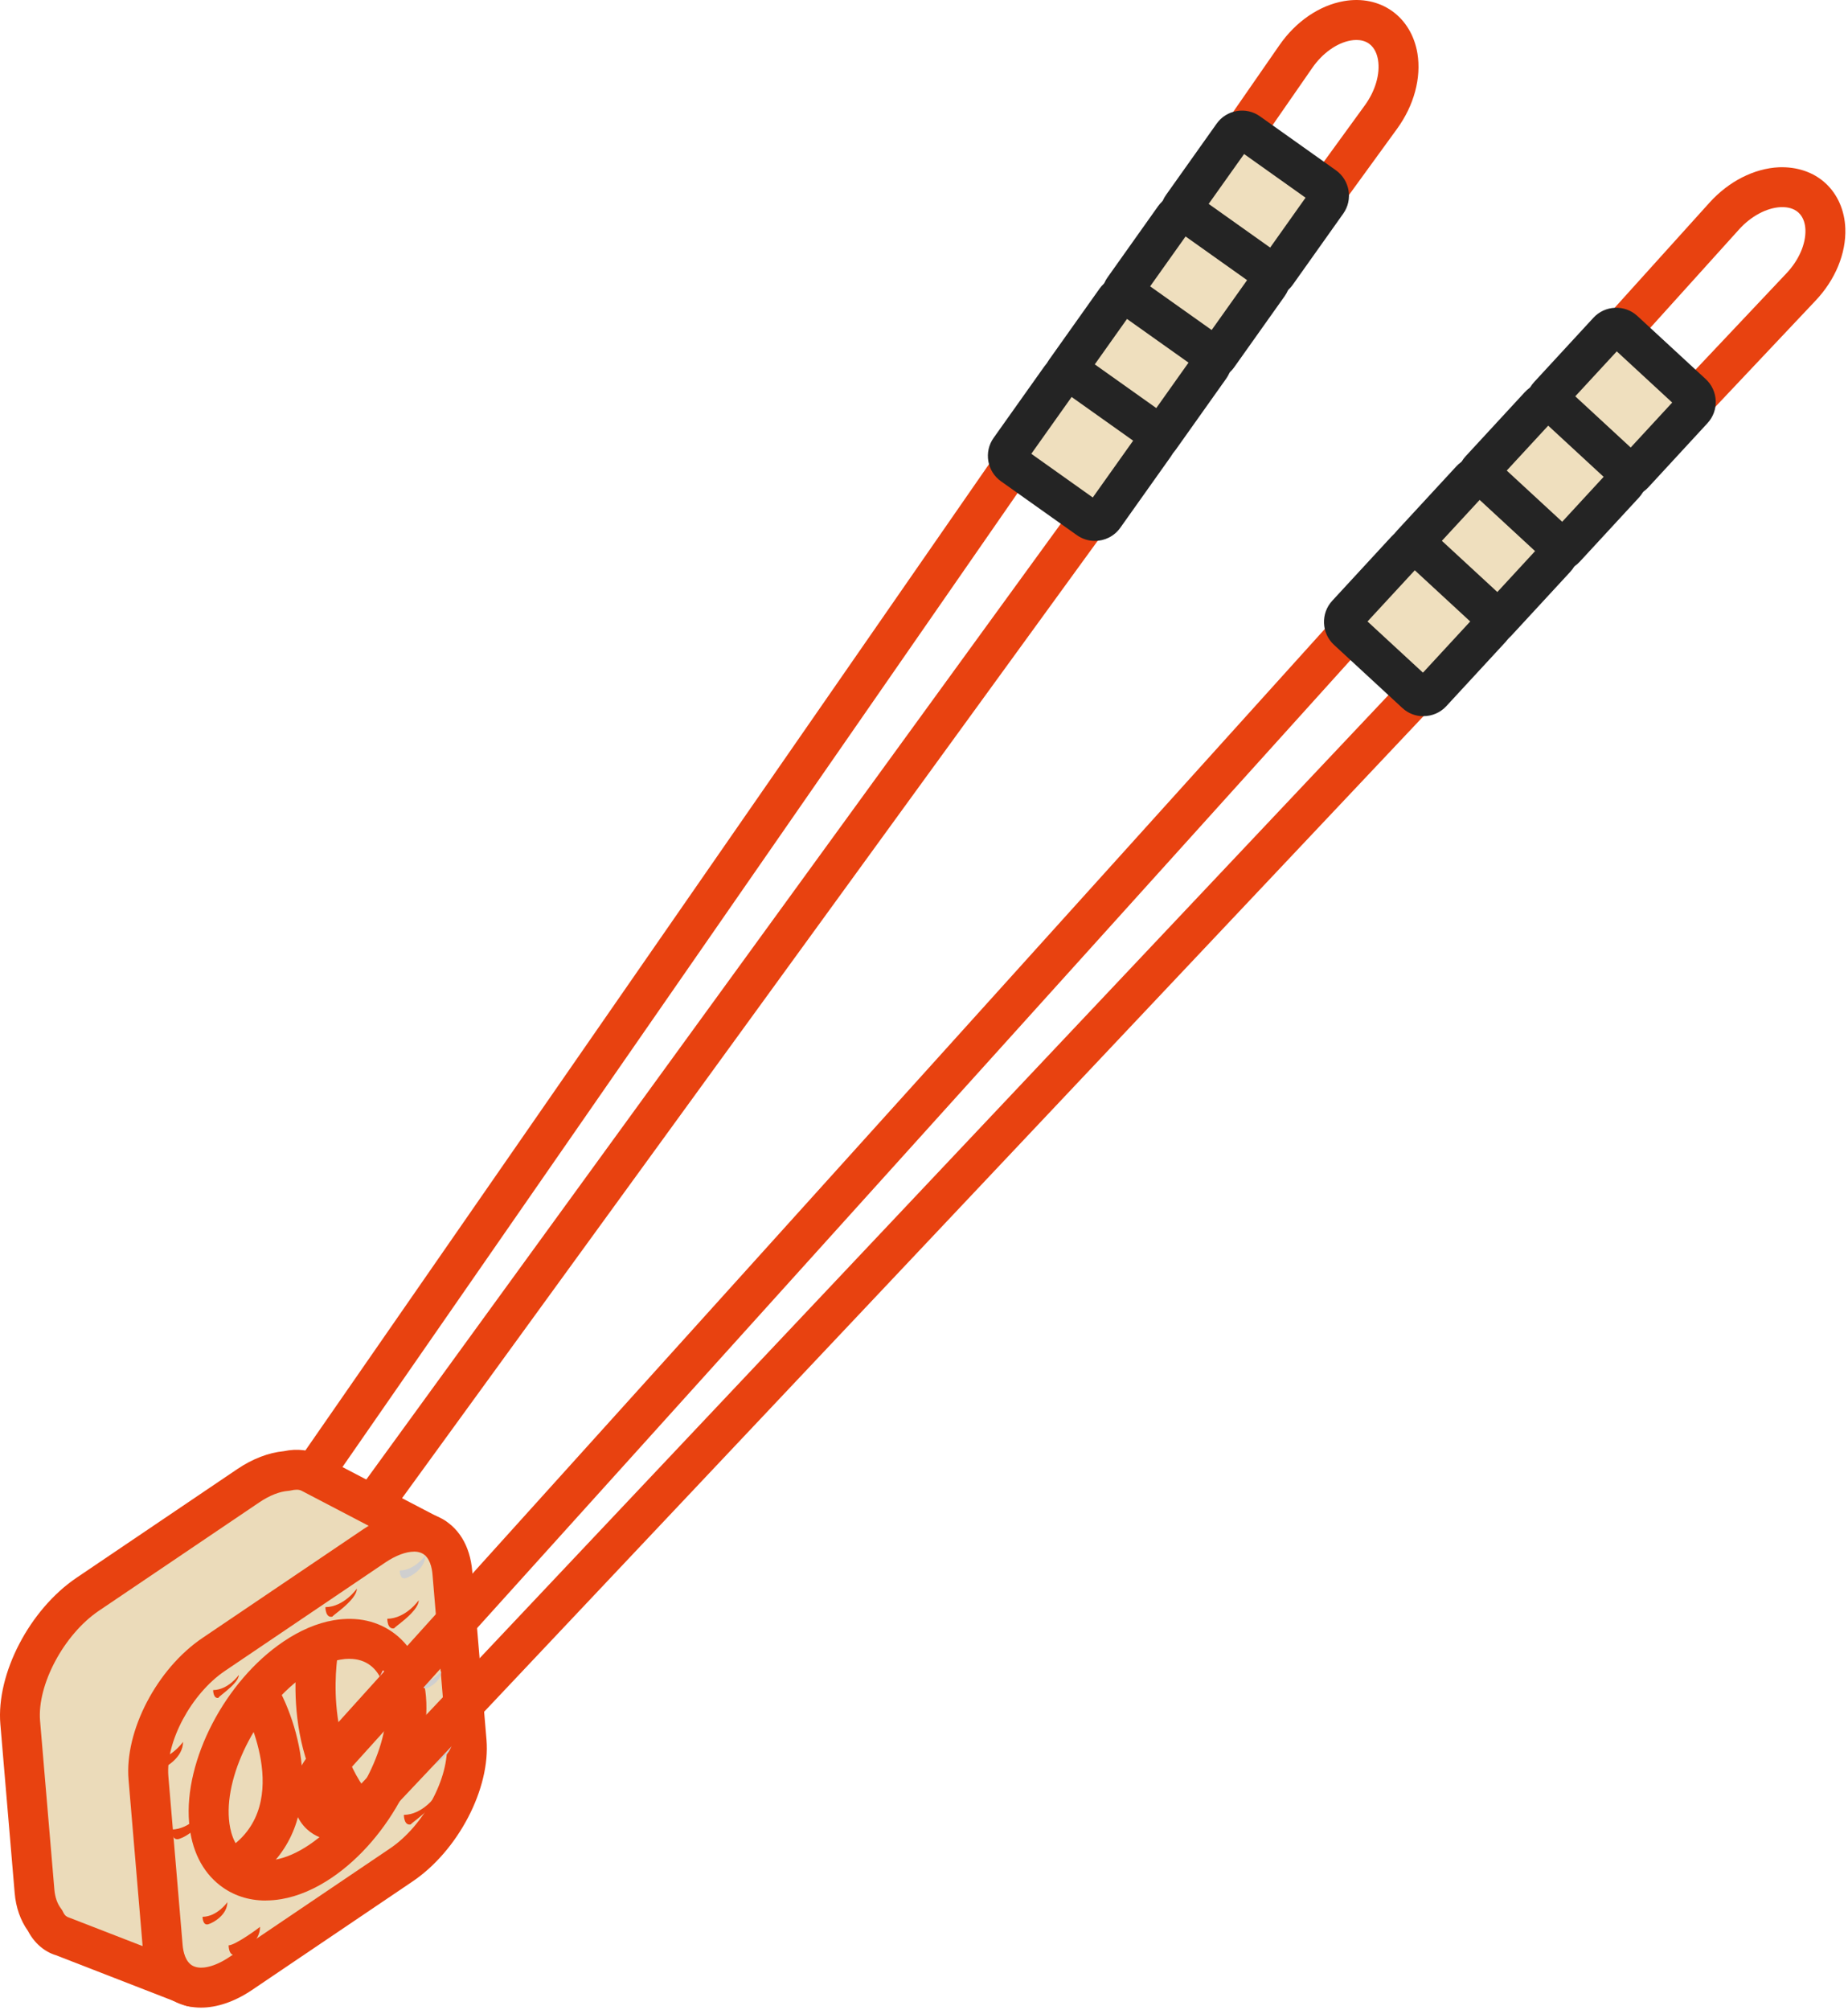
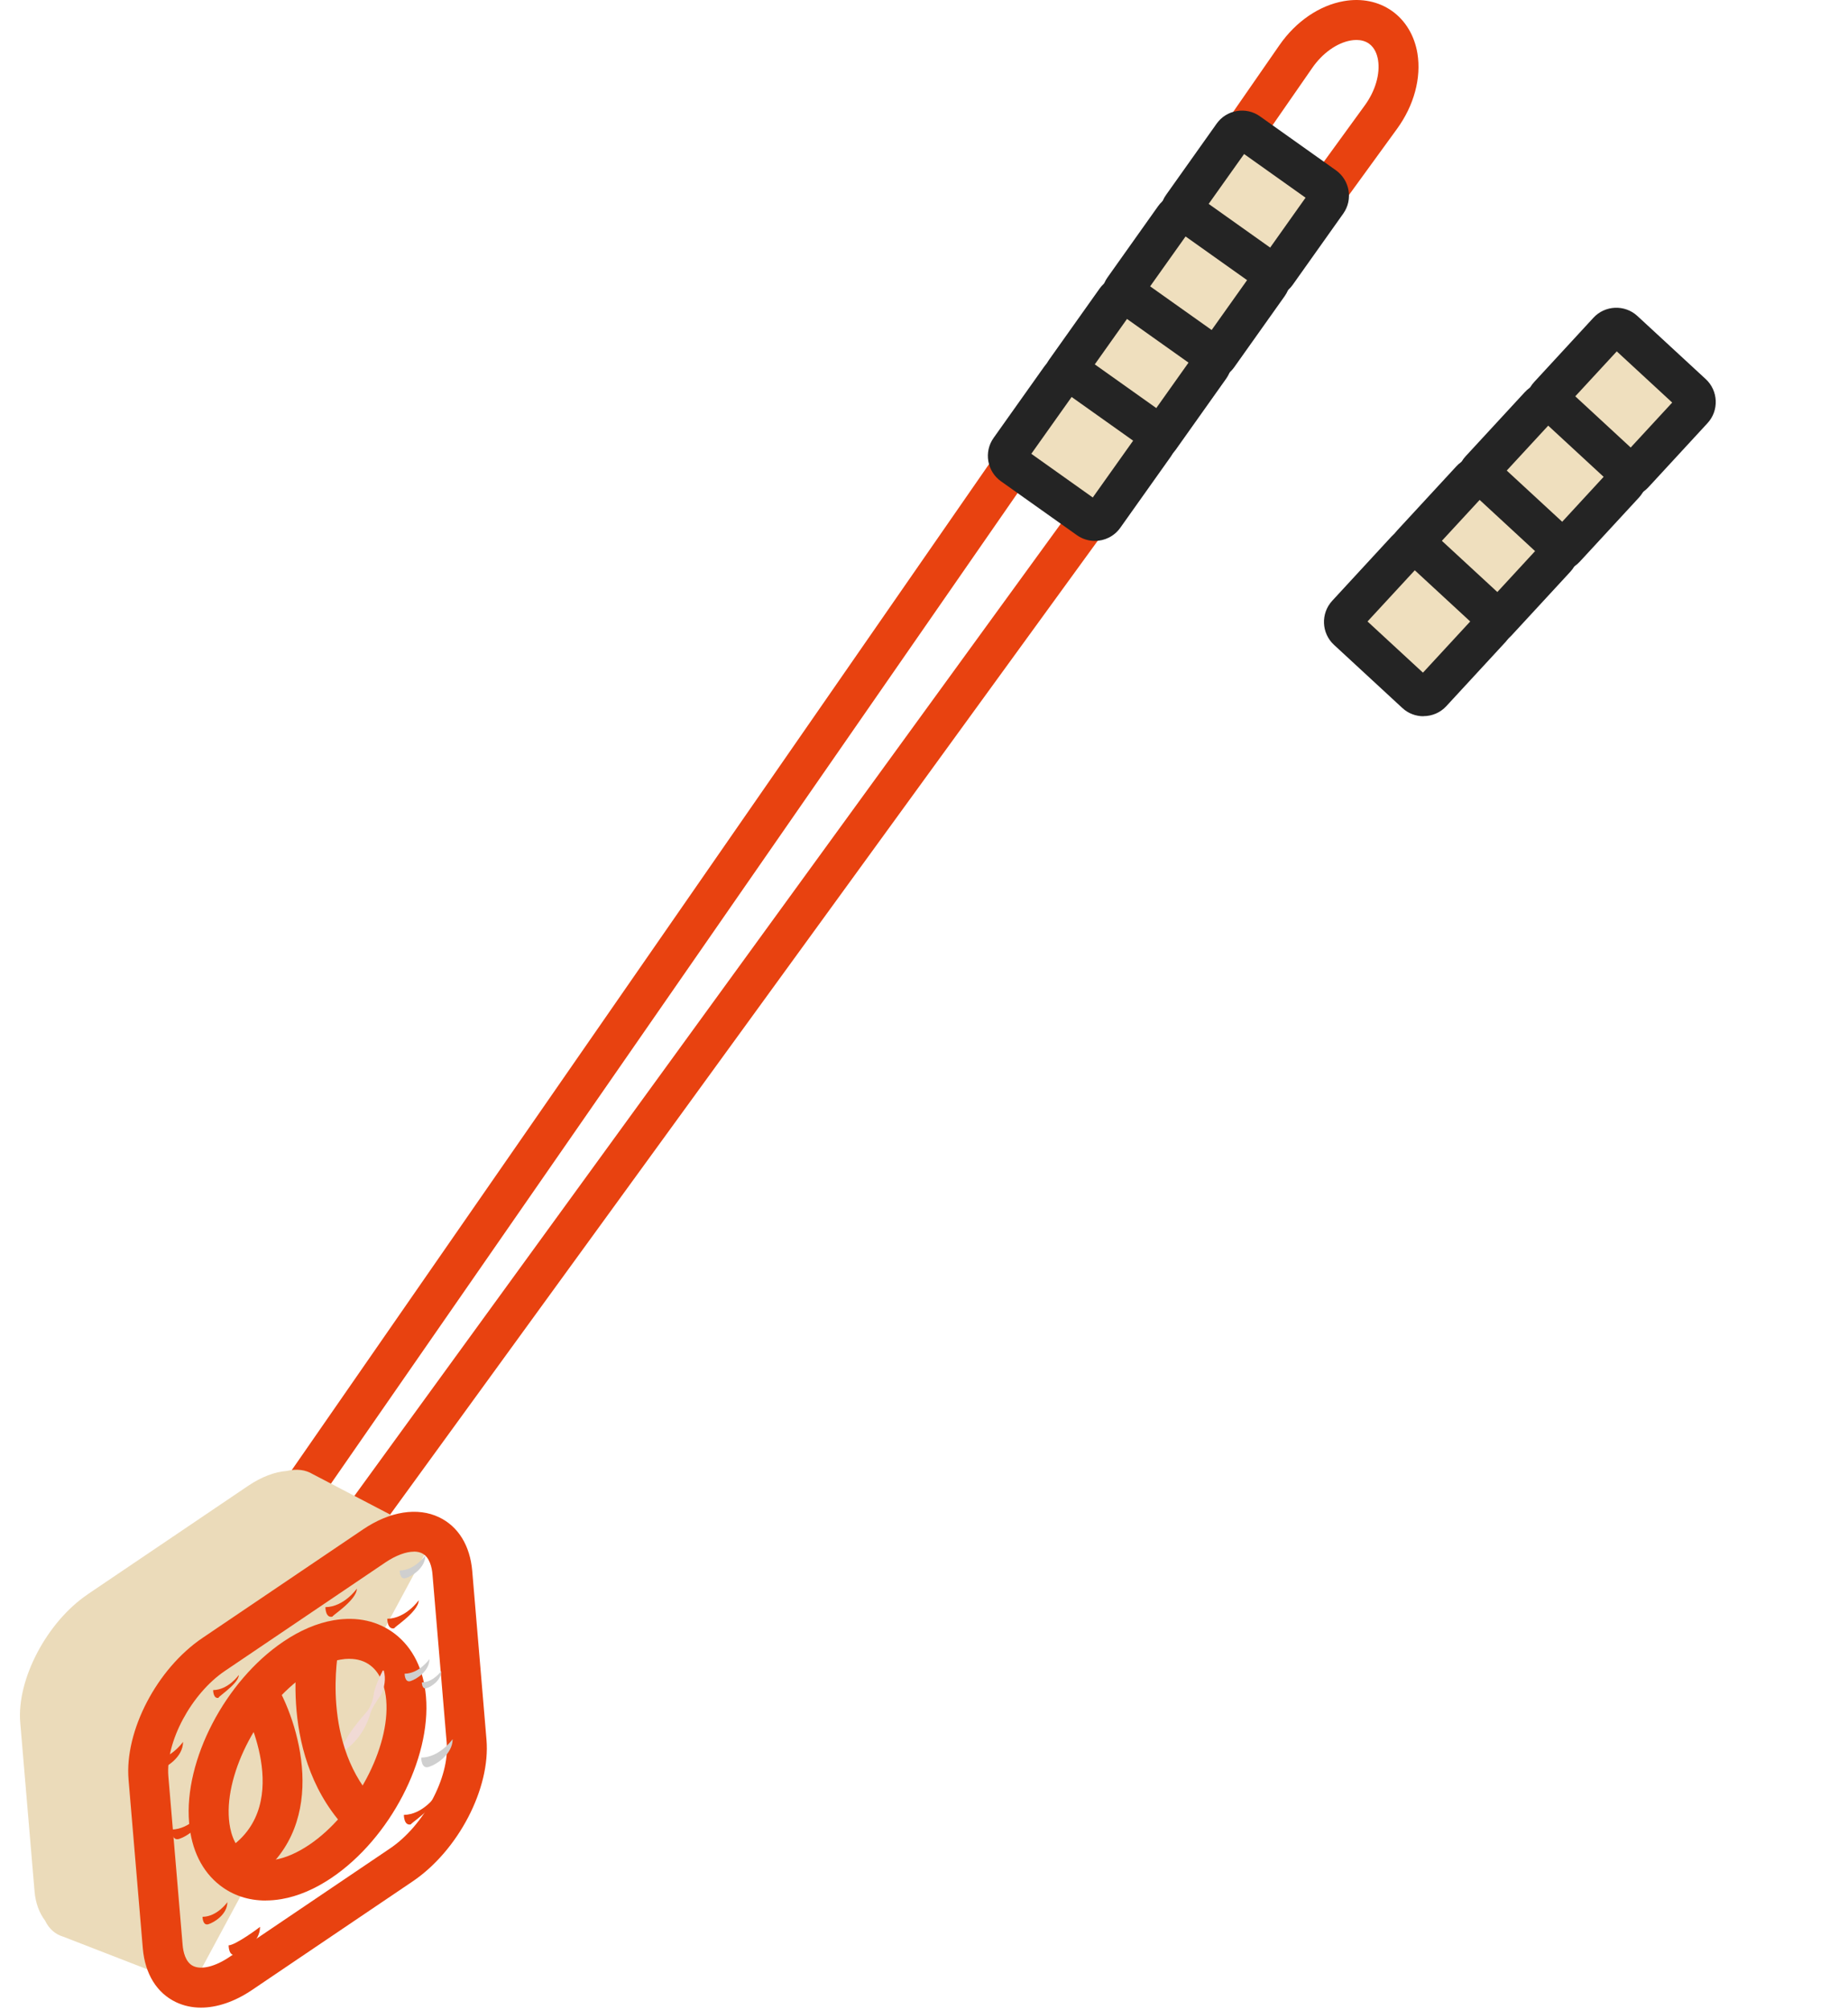
<svg xmlns="http://www.w3.org/2000/svg" width="218" height="237" viewBox="0 0 218 237" fill="none">
  <path d="M14.215 217.57C13.174 217.57 12.175 217.276 11.307 216.666C8.819 214.896 8.436 211.151 10.422 207.95L10.901 207.262L150.93 5.324C152.862 2.537 155.632 0.64 158.527 0.132C160.627 -0.239 162.643 0.18 164.222 1.304C165.801 2.429 166.86 4.2 167.207 6.293C167.68 9.195 166.806 12.431 164.808 15.183L19.898 214.531C18.306 216.511 16.183 217.57 14.209 217.57H14.215ZM160.011 4.714C159.771 4.714 159.544 4.738 159.341 4.774C157.702 5.061 156.003 6.269 154.8 8.01L14.364 210.529C13.682 211.635 13.814 212.664 14.035 212.82C14.257 212.975 15.274 212.766 16.165 211.665L16.518 211.175L161.004 12.419C162.248 10.708 162.828 8.704 162.559 7.059C162.457 6.461 162.194 5.647 161.494 5.145C161.028 4.816 160.489 4.714 160.011 4.714Z" fill="#E84210" />
  <path d="M145.479 15.981L139.518 24.375C139.097 24.968 139.237 25.789 139.829 26.21L148.779 32.566C149.372 32.987 150.193 32.848 150.614 32.255L156.575 23.861C156.996 23.268 156.857 22.447 156.264 22.026L147.314 15.67C146.722 15.249 145.9 15.389 145.479 15.981Z" fill="#EFDFBE" />
  <path d="M149.488 35.133C148.734 35.133 147.998 34.9 147.376 34.457L138.421 28.098C136.77 26.926 136.381 24.629 137.554 22.983L143.518 14.585C144.08 13.789 144.924 13.257 145.893 13.095C146.856 12.928 147.837 13.149 148.632 13.717L157.588 20.076C159.239 21.249 159.628 23.546 158.455 25.191L152.491 33.59C151.923 34.385 151.079 34.918 150.11 35.079C149.901 35.115 149.691 35.133 149.488 35.133ZM141.998 24.862L149.255 30.012L154.01 23.312L146.76 18.162L141.998 24.862Z" fill="#242424" />
  <path d="M138.571 25.706L132.61 34.099C132.189 34.692 132.329 35.514 132.921 35.935L141.871 42.29C142.464 42.711 143.286 42.572 143.706 41.979L149.667 33.585C150.088 32.993 149.949 32.171 149.356 31.75L140.406 25.395C139.814 24.974 138.992 25.113 138.571 25.706Z" fill="#EFDFBE" />
  <path d="M142.591 44.86C141.855 44.86 141.113 44.639 140.473 44.184L131.518 37.825C129.867 36.653 129.478 34.355 130.65 32.71L136.614 24.311C137.183 23.516 138.026 22.983 138.995 22.816C139.964 22.654 140.933 22.876 141.729 23.438L150.684 29.797C152.329 30.97 152.718 33.267 151.552 34.912L145.588 43.311C144.87 44.316 143.739 44.854 142.591 44.854V44.86ZM135.095 34.583L142.351 39.733L147.113 33.033L139.857 27.883L135.095 34.583Z" fill="#242424" />
  <path d="M131.665 35.428L125.704 43.822C125.283 44.415 125.422 45.237 126.015 45.657L134.965 52.013C135.558 52.434 136.379 52.295 136.8 51.702L142.761 43.308C143.182 42.716 143.042 41.894 142.45 41.473L133.5 35.117C132.907 34.697 132.086 34.836 131.665 35.428Z" fill="#EFDFBE" />
  <path d="M135.681 54.581C134.928 54.581 134.192 54.348 133.57 53.905L124.614 47.552C123.819 46.984 123.286 46.14 123.125 45.171C122.957 44.202 123.185 43.233 123.747 42.431L129.711 34.032C130.279 33.237 131.123 32.704 132.092 32.543C133.049 32.369 134.03 32.603 134.832 33.165L143.787 39.518C144.583 40.086 145.115 40.93 145.277 41.899C145.444 42.868 145.217 43.837 144.654 44.639L138.69 53.038C138.122 53.833 137.279 54.366 136.309 54.527C136.1 54.563 135.891 54.581 135.687 54.581H135.681ZM128.192 44.31L135.448 49.46L140.204 42.76L132.947 37.61L128.192 44.31Z" fill="#242424" />
  <path d="M125.136 44.634L119.175 53.028C118.755 53.621 118.894 54.442 119.486 54.863L128.437 61.219C129.029 61.64 129.851 61.5 130.272 60.908L136.232 52.514C136.653 51.921 136.514 51.1 135.921 50.679L126.971 44.323C126.379 43.902 125.557 44.041 125.136 44.634Z" fill="#EFDFBE" />
  <path d="M129.155 63.781C128.419 63.781 127.677 63.56 127.037 63.105L118.082 56.752C117.286 56.19 116.754 55.341 116.586 54.371C116.425 53.402 116.646 52.427 117.214 51.632L123.178 43.233C123.747 42.437 124.59 41.905 125.559 41.737C126.534 41.576 127.497 41.797 128.293 42.359L137.248 48.718C138.044 49.287 138.576 50.13 138.738 51.099C138.905 52.068 138.678 53.038 138.116 53.839L132.152 62.238C131.434 63.243 130.303 63.781 129.155 63.781ZM121.659 53.51L128.909 58.661L133.671 51.961L126.415 46.81L121.659 53.51Z" fill="#242424" />
  <path d="M10.35 187.988L29.296 175.186C30.851 174.139 32.406 173.559 33.83 173.445C35.002 173.17 36.037 173.308 36.857 173.804L51.172 181.276L41.14 199.892C40.991 204.504 38.005 210.08 33.956 213.232L22.631 234.253L7.449 228.361C6.528 228.086 5.786 227.452 5.325 226.483C4.643 225.579 4.195 224.425 4.075 223.013L2.388 203.123C1.957 198.038 5.529 191.248 10.35 187.994V187.988Z" fill="#EBDBBA" />
-   <path d="M22.637 236.611C22.35 236.611 22.063 236.563 21.782 236.449L6.6 230.551C5.266 230.156 4.051 229.133 3.309 227.703C2.406 226.435 1.874 224.921 1.73 223.205L0.043 203.314C-0.459 197.368 3.489 189.783 9.034 186.038L27.98 173.236C29.774 172.022 31.671 171.292 33.471 171.118C35.098 170.771 36.624 170.969 37.916 171.699C37.928 171.699 37.94 171.711 37.958 171.717L52.273 179.188C52.829 179.481 53.248 179.984 53.433 180.588C53.619 181.186 53.553 181.844 53.254 182.395L43.473 200.55C43.102 205.587 40.033 211.288 35.81 214.776L24.707 235.372C24.289 236.156 23.481 236.611 22.637 236.611ZM34.991 175.659C34.775 175.659 34.56 175.695 34.38 175.737C34.261 175.766 34.135 175.784 34.01 175.796C32.969 175.874 31.796 176.341 30.612 177.136L11.66 189.938C7.545 192.72 4.368 198.666 4.727 202.919L6.414 222.81C6.492 223.713 6.755 224.473 7.204 225.059C7.305 225.191 7.389 225.328 7.455 225.478C7.658 225.915 7.916 226.04 8.119 226.1L21.537 231.304L31.88 212.114C32.035 211.827 32.251 211.575 32.508 211.372C35.966 208.68 38.664 203.715 38.789 199.815C38.801 199.45 38.897 199.097 39.07 198.774L47.972 182.257L35.912 175.958C35.816 175.916 35.726 175.868 35.637 175.814C35.445 175.701 35.218 175.659 34.991 175.659Z" fill="#E84210" />
-   <path d="M28.398 232.71L47.344 219.909C51.992 216.768 55.455 210.206 55.043 205.33L53.356 185.44C52.943 180.558 48.803 179.141 44.155 182.281L25.21 195.083C20.562 198.224 17.098 204.786 17.511 209.661L19.198 229.552C19.611 234.433 23.75 235.851 28.398 232.71Z" fill="#EBDBBA" />
  <path d="M23.714 236.73C22.661 236.73 21.668 236.515 20.759 236.084C18.492 235.002 17.104 232.746 16.847 229.749L15.166 209.859C14.675 204.116 18.51 196.764 23.894 193.133L42.839 180.331C45.986 178.207 49.252 177.693 51.794 178.907C54.062 179.99 55.449 182.245 55.707 185.242L57.388 205.133C57.878 210.876 54.044 218.228 48.66 221.859L29.714 234.661C27.692 236.024 25.611 236.73 23.708 236.73H23.714ZM48.839 182.963C47.9 182.963 46.697 183.406 45.477 184.225L26.532 197.027C22.572 199.701 19.521 205.396 19.862 209.452L21.543 229.342C21.603 230.078 21.854 231.376 22.793 231.825C23.768 232.298 25.413 231.879 27.082 230.748L46.028 217.947C49.988 215.272 53.038 209.578 52.697 205.522L51.017 185.631C50.957 184.895 50.706 183.597 49.766 183.149C49.503 183.023 49.186 182.957 48.839 182.957V182.963Z" fill="#E84210" />
  <path d="M32.795 221.619C34.422 221.338 36.109 220.614 37.814 219.466C43.922 215.338 48.45 206.73 47.9 200.269C47.684 197.739 46.733 195.753 45.154 194.532C43.706 193.414 41.846 193.013 39.758 193.372C38.131 193.653 36.444 194.377 34.739 195.525C28.631 199.653 24.109 208.267 24.653 214.716C24.869 217.246 25.814 219.233 27.393 220.453C28.841 221.572 30.701 221.972 32.789 221.613L32.795 221.619Z" fill="#EBDBBA" />
  <path d="M31.336 224.102C29.314 224.102 27.483 223.498 25.958 222.319C23.84 220.68 22.578 218.12 22.308 214.914C21.68 207.579 26.562 198.206 33.423 193.575C35.403 192.235 37.407 191.386 39.364 191.051C42.127 190.584 44.61 191.141 46.596 192.666C48.714 194.305 49.976 196.866 50.251 200.066C50.873 207.406 45.986 216.78 39.136 221.41C37.156 222.75 35.158 223.6 33.196 223.935C32.562 224.042 31.946 224.096 31.342 224.096L31.336 224.102ZM41.218 195.597C40.883 195.597 40.53 195.627 40.165 195.693C38.867 195.914 37.491 196.519 36.067 197.476C30.677 201.119 26.532 208.919 27.011 214.519C27.118 215.817 27.531 217.576 28.847 218.593C29.768 219.31 30.977 219.538 32.4 219.298C33.699 219.077 35.08 218.473 36.498 217.516C41.882 213.879 46.034 206.072 45.561 200.473C45.453 199.181 45.041 197.422 43.718 196.399C43.037 195.872 42.199 195.603 41.218 195.603V195.597Z" fill="#E84210" />
  <path d="M28.165 197.512C28.165 197.512 26.945 199.258 25.144 199.288C25.144 199.288 25.132 200.419 25.874 200.186C25.18 200.407 28.165 198.6 28.171 197.512H28.165Z" fill="#E84210" />
  <path d="M50.173 183.412C50.173 183.412 48.953 185.159 47.152 185.189C47.152 185.189 47.14 186.319 47.882 186.086C48.618 185.853 50.173 184.866 50.179 183.412H50.173Z" fill="#CFCFCF" />
  <path d="M23.953 213.55C23.953 213.55 22.458 215.697 20.244 215.733C20.244 215.733 20.233 217.121 21.136 216.834C22.039 216.547 23.947 215.338 23.953 213.55Z" fill="#E84210" />
  <path d="M52.052 197.039C52.052 197.039 51.13 198.361 49.766 198.385C49.766 198.385 49.76 199.24 50.317 199.067C50.873 198.894 52.052 198.146 52.052 197.039Z" fill="#CFCFCF" />
  <path d="M21.596 205.39C21.596 205.39 20.101 207.538 17.888 207.574C17.888 207.574 17.876 208.961 18.779 208.674C19.682 208.387 21.59 207.179 21.596 205.39Z" fill="#E84210" />
  <path d="M51.352 211.821C51.352 211.821 49.856 213.968 47.643 214.004C47.643 214.004 47.631 215.392 48.534 215.105C48.002 215.272 51.346 213.245 51.352 211.821Z" fill="#E84210" />
  <path d="M49.395 188.694C49.395 188.694 47.9 190.842 45.687 190.878C45.687 190.878 45.675 192.265 46.578 191.978C46.046 192.146 49.39 190.118 49.395 188.694Z" fill="#E84210" />
  <path d="M30.678 227.201C30.63 227.267 27.794 229.366 26.969 229.384C26.969 229.384 26.957 230.772 27.86 230.485C28.763 230.198 30.672 228.99 30.678 227.201Z" fill="#E84210" />
  <path d="M53.398 205.067C53.398 205.067 51.902 207.215 49.689 207.251C49.689 207.251 49.677 208.638 50.58 208.351C51.483 208.064 53.392 206.856 53.398 205.067Z" fill="#CFCFCF" />
  <path d="M26.813 224.305C26.813 224.305 25.634 225.998 23.894 226.022C23.894 226.022 23.888 227.117 24.6 226.89C25.311 226.662 26.813 225.711 26.819 224.305H26.813Z" fill="#E84210" />
  <path d="M46.53 212.473C46.53 212.473 45.352 214.166 43.611 214.19C43.611 214.19 43.605 215.284 44.317 215.057C43.593 215.284 46.53 213.514 46.536 212.473H46.53Z" fill="#E84210" />
  <path d="M50.652 195.639C50.652 195.639 49.473 197.332 47.732 197.356C47.732 197.356 47.727 198.451 48.438 198.223C49.15 197.996 50.652 197.045 50.658 195.639H50.652Z" fill="#CFCFCF" />
  <path d="M42.097 187.324C42.097 187.324 40.602 189.472 38.388 189.508C38.388 189.508 38.376 190.896 39.28 190.608C38.747 190.776 42.091 188.748 42.097 187.324Z" fill="#E84210" />
  <path d="M45.16 196.967C44.723 197.835 44.364 198.624 44.131 199.504C44.023 200.425 43.76 201.346 43.102 202.028C41.876 203.44 40.805 204.822 40.063 206.634L40.141 206.706C41.858 205.743 43.001 204.128 43.605 202.315C43.85 201.376 44.412 200.634 44.957 199.821C45.357 198.959 45.549 197.96 45.268 196.979H45.16V196.967Z" fill="#F1DAD5" />
-   <path d="M39.699 217.007C38.389 217.007 37.162 216.577 36.205 215.691C33.962 213.615 34.063 209.853 36.438 206.933L37.007 206.299L201.652 23.905C203.932 21.38 206.923 19.861 209.86 19.723C211.995 19.651 213.934 20.297 215.357 21.613C216.781 22.93 217.607 24.82 217.684 26.944C217.786 29.881 216.506 32.986 214.173 35.45L45.005 214.668C43.39 216.212 41.469 217.001 39.705 217.001L39.699 217.007ZM210.261 24.425C210.195 24.425 210.129 24.425 210.069 24.425C208.406 24.503 206.564 25.484 205.146 27.057L40.01 210.002C39.196 211.007 39.202 212.042 39.4 212.228C39.597 212.413 40.632 212.329 41.655 211.348L42.068 210.905L210.745 32.22C212.199 30.682 213.03 28.774 212.977 27.111C212.959 26.507 212.797 25.663 212.169 25.077C211.601 24.551 210.853 24.425 210.273 24.425H210.261Z" fill="#E84210" />
  <path d="M189.708 39.08L182.724 46.645C182.231 47.179 182.265 48.011 182.799 48.505L190.865 55.95C191.399 56.443 192.232 56.41 192.725 55.876L199.708 48.311C200.201 47.777 200.167 46.944 199.633 46.451L191.567 39.005C191.033 38.513 190.201 38.546 189.708 39.08Z" fill="#EFDFBE" />
  <path d="M191.746 58.643C190.855 58.643 189.964 58.32 189.258 57.674L181.188 50.22C180.47 49.556 180.051 48.653 180.015 47.672C179.973 46.691 180.32 45.751 180.99 45.033L187.971 37.466C189.341 35.983 191.668 35.887 193.152 37.257L201.222 44.705C202.705 46.08 202.801 48.407 201.431 49.891L194.444 57.464C193.726 58.248 192.733 58.643 191.746 58.643ZM185.148 47.468L191.686 53.504L197.262 47.468L190.723 41.432L185.148 47.468Z" fill="#242424" />
  <path d="M181.617 47.839L174.634 55.404C174.141 55.938 174.174 56.77 174.708 57.263L182.774 64.709C183.308 65.202 184.141 65.169 184.634 64.635L191.617 57.07C192.11 56.536 192.077 55.703 191.542 55.21L183.476 47.764C182.942 47.271 182.11 47.305 181.617 47.839Z" fill="#EFDFBE" />
  <path d="M183.658 67.407C182.767 67.407 181.876 67.084 181.17 66.438L173.1 58.99C171.616 57.614 171.521 55.287 172.891 53.803L179.878 46.236C181.248 44.752 183.575 44.657 185.064 46.026L193.134 53.48C193.852 54.144 194.271 55.053 194.313 56.035C194.354 57.016 194.001 57.955 193.337 58.673L186.356 66.234C185.633 67.018 184.646 67.413 183.658 67.413V67.407ZM177.06 56.232L183.599 62.268L189.174 56.226L182.635 50.19L177.06 56.226V56.232Z" fill="#242424" />
  <path d="M173.525 56.597L166.542 64.162C166.049 64.696 166.082 65.529 166.616 66.022L174.682 73.468C175.216 73.96 176.049 73.927 176.542 73.393L183.525 65.828C184.018 65.294 183.985 64.462 183.451 63.968L175.385 56.523C174.851 56.03 174.018 56.063 173.525 56.597Z" fill="#EFDFBE" />
  <path d="M175.564 76.165C174.673 76.165 173.782 75.841 173.082 75.195L165.012 67.742C163.528 66.372 163.433 64.045 164.803 62.561L171.796 54.988C173.16 53.504 175.493 53.409 176.976 54.779L185.046 62.226C186.53 63.602 186.619 65.923 185.255 67.407L178.268 74.974C177.538 75.758 176.551 76.153 175.564 76.153V76.165ZM168.972 64.99L175.511 71.026L181.086 64.984L174.547 58.948L168.972 64.984V64.99Z" fill="#242424" />
  <path d="M158.892 72.457L165.879 64.888C166.37 64.356 167.203 64.318 167.739 64.813L175.805 72.259C176.337 72.75 176.375 73.582 175.88 74.119L168.892 81.688C168.401 82.22 167.569 82.257 167.033 81.762L158.967 74.317C158.435 73.826 158.397 72.993 158.892 72.457Z" fill="#EFDFBE" />
  <path d="M167.913 84.456C167.028 84.456 166.131 84.138 165.431 83.486L157.361 76.033C155.877 74.663 155.782 72.336 157.151 70.846L164.139 63.273C165.502 61.789 167.835 61.7 169.325 63.063L177.395 70.511C178.878 71.887 178.968 74.214 177.604 75.698L170.617 83.265C169.899 84.049 168.912 84.444 167.919 84.444L167.913 84.456ZM161.321 73.281L167.859 79.317L173.435 73.281L166.896 67.245L161.321 73.281Z" fill="#242424" />
  <path d="M41.32 216.14C32.52 207.412 35.218 194.048 35.338 193.479L39.95 194.449C39.926 194.562 37.683 205.892 44.64 212.796L41.326 216.14H41.32Z" fill="#E84210" />
-   <path d="M30.803 200.275C30.803 200.275 38.323 214.303 27.399 220.453Z" fill="#EBDBBA" />
+   <path d="M30.803 200.275Z" fill="#EBDBBA" />
  <path d="M28.554 222.505L26.245 218.401C35.008 213.466 28.985 201.878 28.727 201.382L32.879 199.163C35.858 204.72 38.789 216.744 28.554 222.505Z" fill="#E84210" />
</svg>